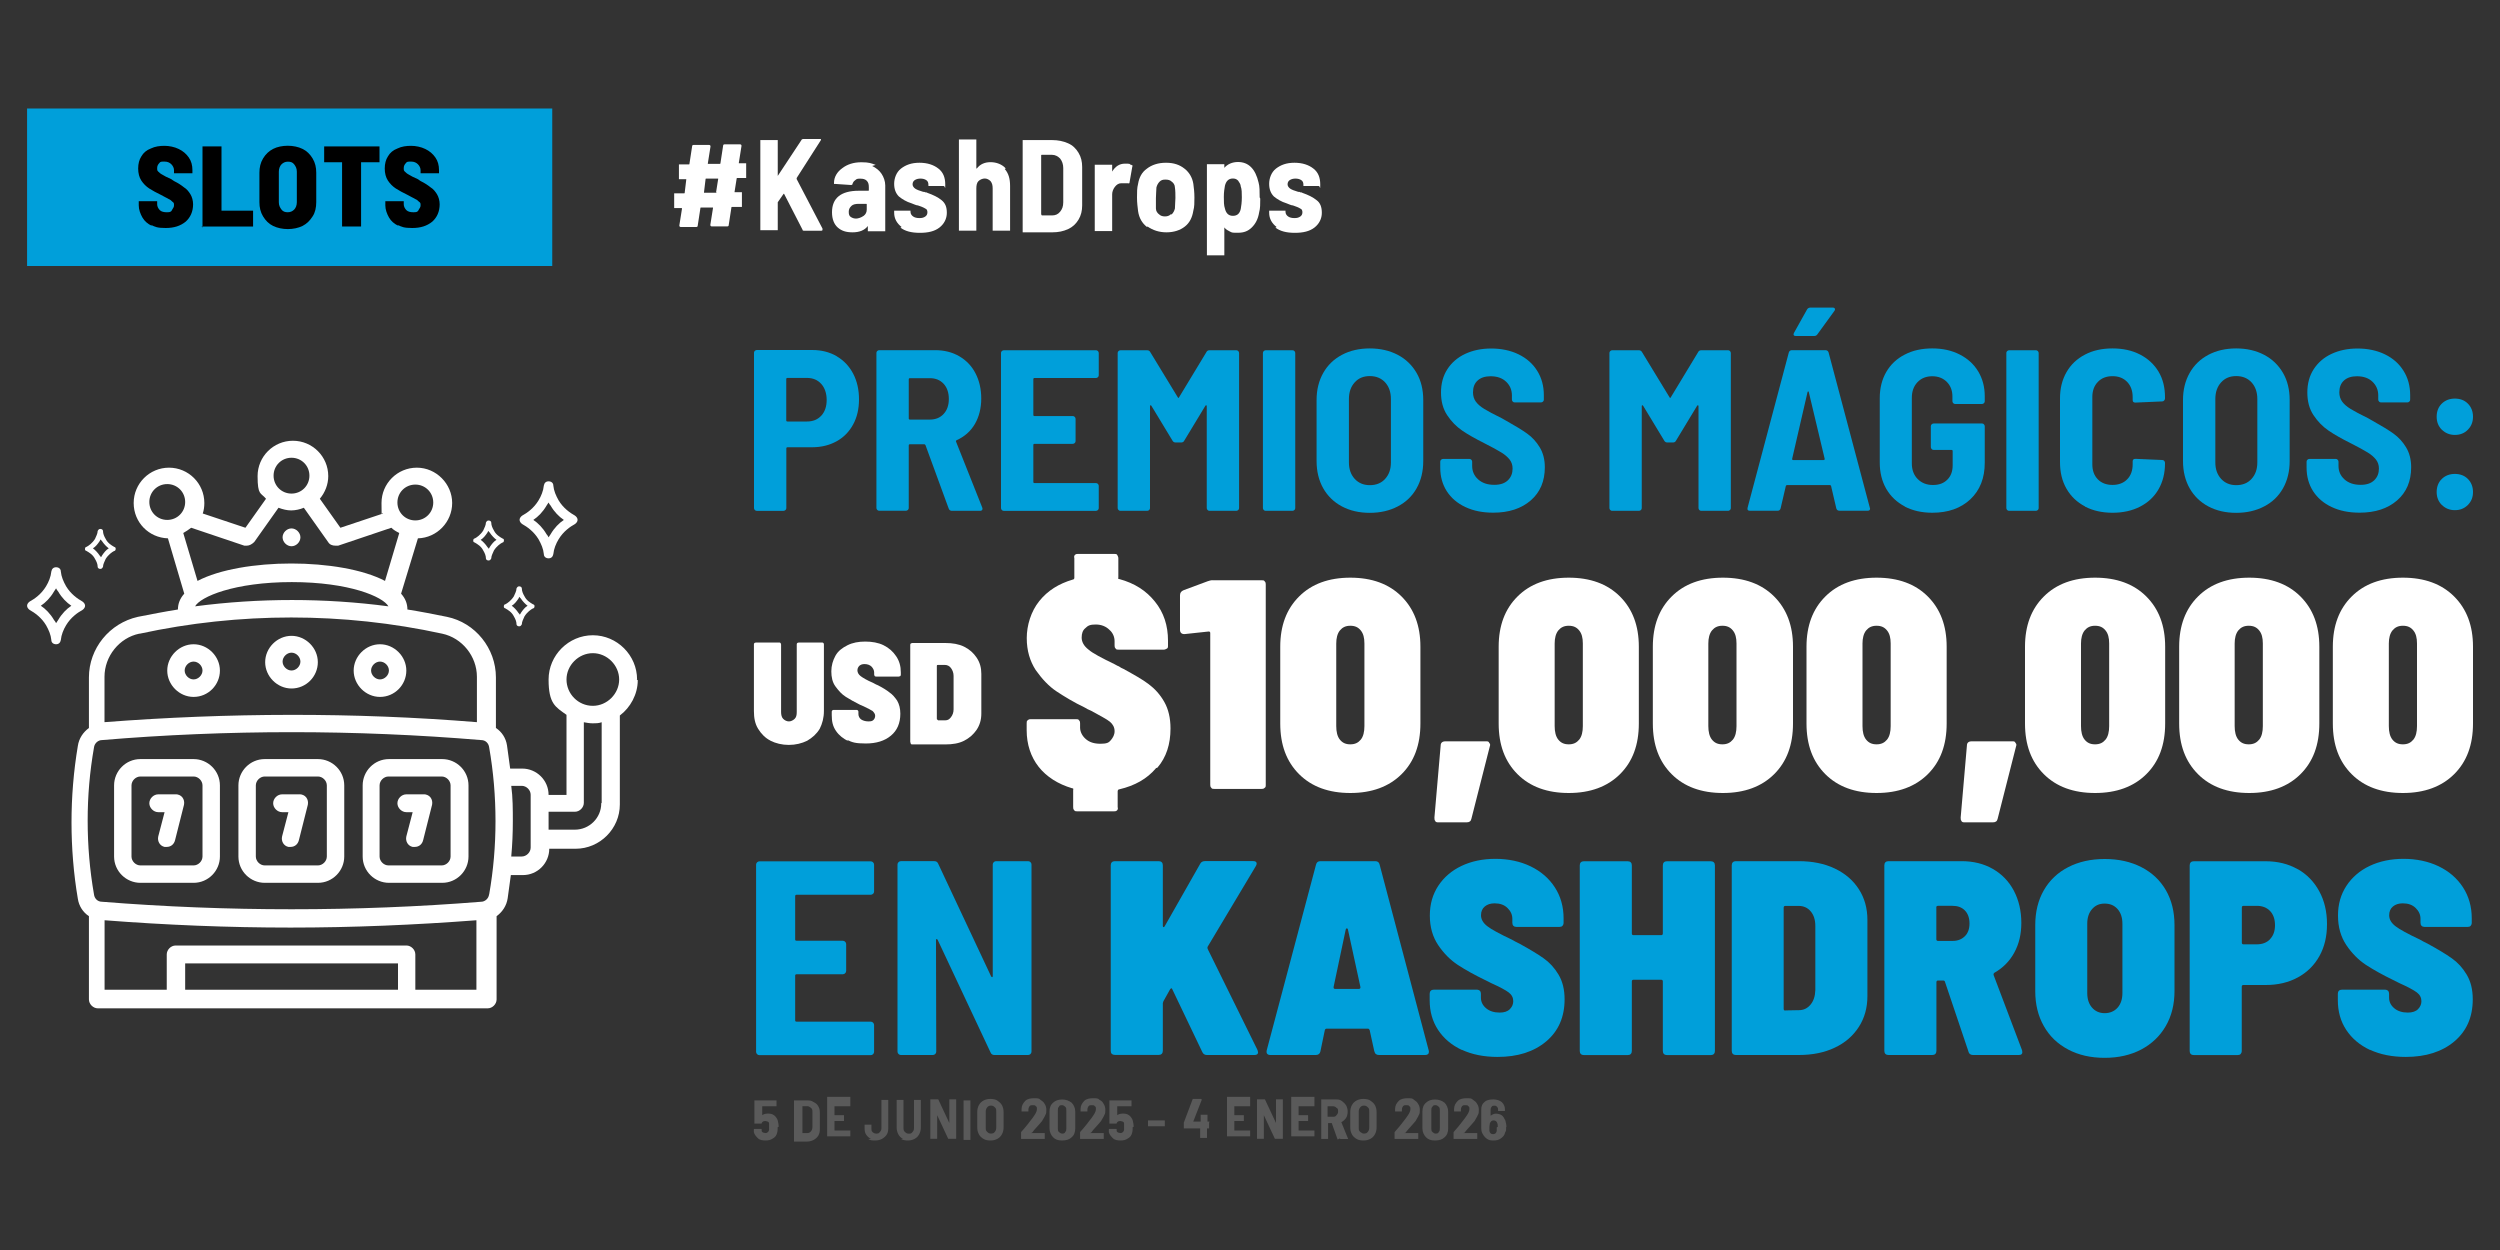
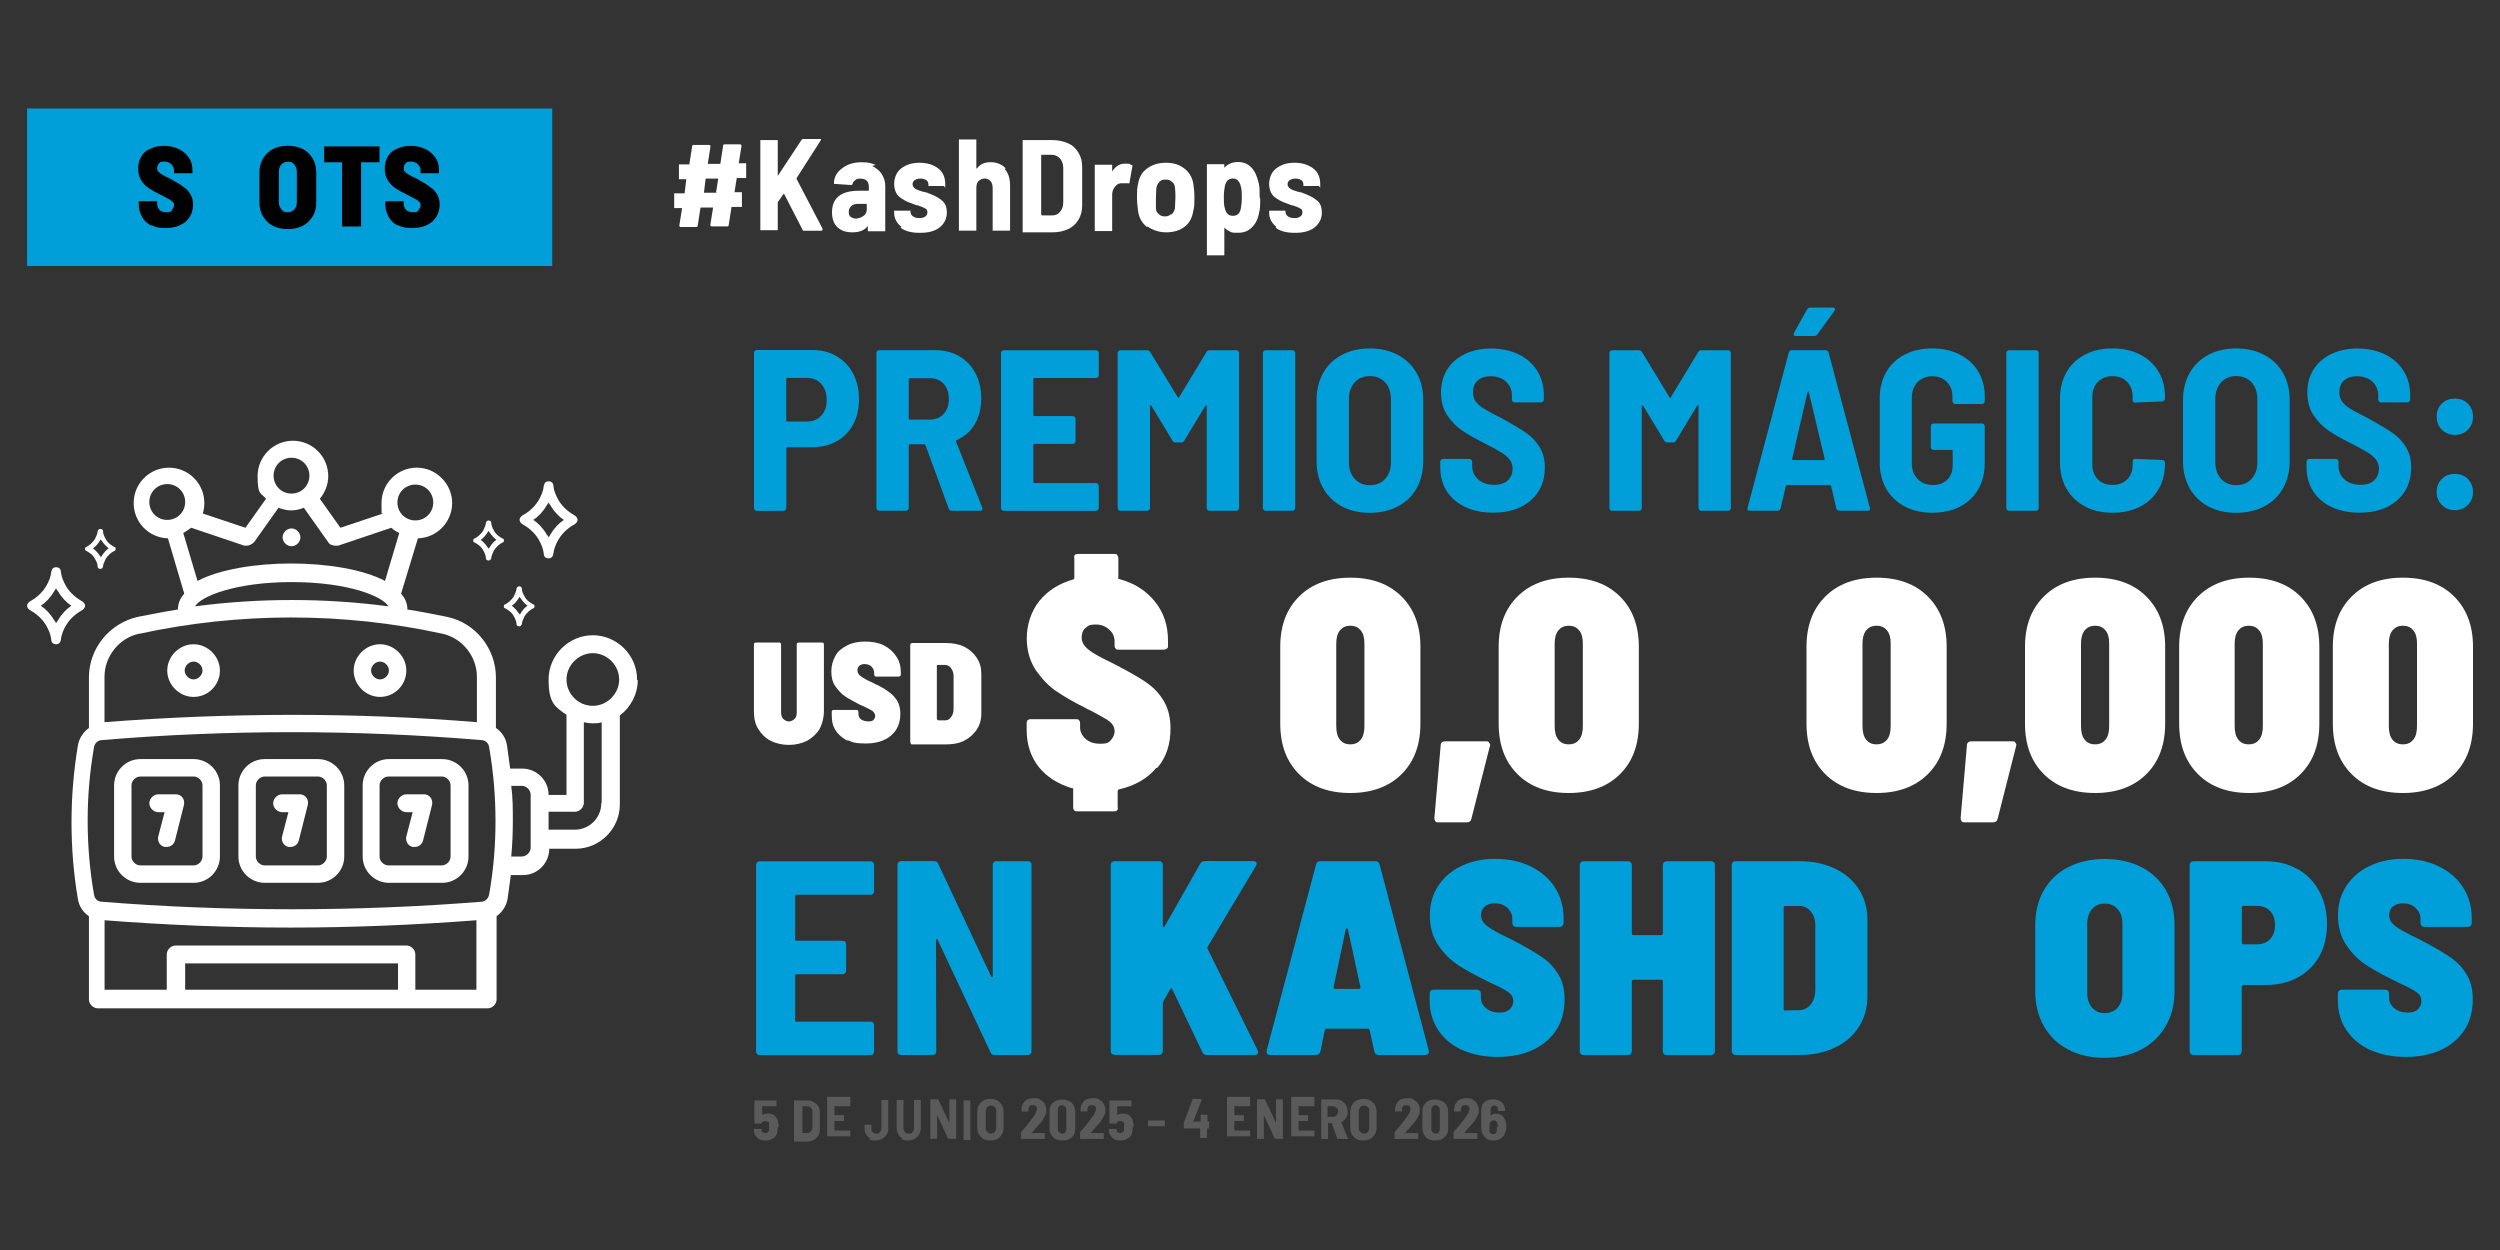
<svg xmlns="http://www.w3.org/2000/svg" id="Layer_1" data-name="Layer 1" viewBox="0 0 300 150">
  <rect x="0" y="0" width="300" height="150" fill="#333333" stroke="none" />
  <defs>
    <style>      .cls-1 {        fill: #009fda;      }      .cls-2 {        fill: #5a5a5a;      }      .cls-3 {        fill: #fff;      }    </style>
  </defs>
  <g>
    <g>
      <path class="cls-3" d="M92.48,88.89c-.63-.31-1.13-.82-1.51-1.44s-.5-1.32-.5-2.13v-7.97c0-.06,0-.13.06-.19,0,0,.13-.06.19-.06h2.76c.06,0,.13,0,.19.06,0,0,.06.13.06.19v8.09c0,.31.06.63.25.82s.44.31.69.31.5-.13.69-.31c.19-.19.25-.44.25-.82v-8.09c0-.06,0-.13.06-.19,0,0,.13-.06.19-.06h2.76c.06,0,.13,0,.19.06s.06.13.06.19v7.97c0,.82-.19,1.51-.5,2.13-.38.63-.88,1.07-1.51,1.44-.63.31-1.38.5-2.2.5s-1.57-.19-2.2-.5Z" />
      <path class="cls-3" d="M101.82,88.95c-.63-.31-1.13-.69-1.51-1.25s-.5-1.13-.5-1.88v-.38c0-.06,0-.13.06-.19s.13-.06.19-.06h2.7c.06,0,.13,0,.19.06s.06.13.06.19v.25c0,.25.13.5.31.63s.5.25.88.25.5-.06.63-.19.19-.31.19-.5-.13-.38-.31-.56c-.19-.13-.56-.31-1.07-.56l-.44-.19c-.63-.31-1.19-.63-1.69-.94-.5-.31-.88-.75-1.25-1.25s-.5-1.13-.5-1.82.19-1.32.5-1.88.82-.94,1.44-1.25,1.32-.44,2.13-.44,1.57.13,2.2.44,1.13.75,1.51,1.32c.38.56.56,1.19.56,1.94v.25c0,.06,0,.13-.06.19,0,0-.13.06-.19.06h-2.7c-.06,0-.13,0-.19-.06,0,0-.06-.13-.06-.19v-.25c0-.25-.13-.5-.31-.69s-.5-.31-.82-.31-.44.06-.63.19c-.13.13-.25.31-.25.56s.13.5.38.69.75.5,1.51.82c.13.06.31.19.5.25.63.31,1.13.63,1.44.88.38.25.69.63.94,1,.25.44.38.94.38,1.57,0,1.13-.38,2.01-1.13,2.63-.75.63-1.76.94-3.01.94s-1.63-.13-2.26-.44l.19.19Z" />
      <path class="cls-3" d="M109.29,89.2s-.06-.13-.06-.19v-11.6c0-.06,0-.13.06-.19,0,0,.13-.06.19-.06h3.95c.88,0,1.63.13,2.26.44s1.13.75,1.51,1.32.56,1.19.56,1.94v4.77c0,.75-.19,1.38-.56,1.94-.38.56-.88,1-1.51,1.32s-1.38.44-2.26.44h-3.95c-.06,0-.13,0-.19-.06v-.06ZM112.55,86.44h.88c.31,0,.5-.13.69-.38.19-.25.31-.56.31-.94v-4.01c0-.38-.13-.69-.31-.94s-.44-.38-.75-.38h-.82c-.06,0-.13,0-.13.13v6.33c0,.06,0,.13.13.13v.06Z" />
    </g>
    <g>
      <path class="cls-3" d="M138.7,92.21c-1.07,1.25-2.51,2.07-4.39,2.51-.13,0-.19.13-.19.25v1.88c.06.19,0,.31-.06.38-.13.13-.25.13-.38.13h-4.39c-.19,0-.31,0-.38-.13-.13-.13-.13-.25-.13-.38v-2.07c.06-.13,0-.19-.13-.19-1.69-.5-3.07-1.38-4.01-2.57-.94-1.19-1.44-2.7-1.44-4.39v-.82c0-.19,0-.31.13-.38.13-.13.25-.13.38-.13h5.39c.19,0,.31,0,.38.13.13.13.13.25.13.38v.5c0,.5.25,1,.69,1.38.44.38,1,.56,1.76.56s1-.13,1.25-.44.44-.63.44-1.07-.19-.82-.56-1.13-1.13-.69-2.26-1.32c-.31-.13-.56-.25-.75-.38-1.32-.63-2.45-1.32-3.39-1.94s-1.76-1.51-2.51-2.57c-.69-1.07-1.07-2.32-1.07-3.83s.5-3.2,1.51-4.45,2.32-2.07,4.01-2.57c.13,0,.19-.13.19-.19v-2.38c-.06-.19,0-.31.06-.38.13-.13.25-.13.38-.13h4.33c.19,0,.31,0,.38.13s.13.25.13.38v2.32c-.06.13,0,.19.13.19,1.82.5,3.2,1.38,4.26,2.7,1.07,1.32,1.57,2.88,1.57,4.7v.56c0,.19,0,.31-.13.38s-.25.13-.38.13h-5.39c-.19,0-.31,0-.38-.13-.13-.13-.13-.25-.13-.38v-.5c0-.5-.19-1-.63-1.38-.38-.38-.94-.63-1.63-.63s-.94.13-1.25.44c-.31.25-.44.63-.44,1.13s.25,1,.82,1.44c.5.44,1.57,1,3.14,1.76.13.06.31.19.5.25.19.13.38.25.56.31,1.25.69,2.26,1.25,3.01,1.82.75.56,1.38,1.25,1.88,2.13s.75,1.94.75,3.2c0,1.88-.5,3.45-1.57,4.7l-.19.06Z" />
-       <path class="cls-3" d="M145.48,69.63h5.9c.19,0,.31,0,.38.13.13.13.13.25.13.38v24.02c0,.19,0,.31-.13.38-.13.13-.25.13-.38.13h-5.64c-.19,0-.31,0-.38-.13-.13-.13-.13-.25-.13-.38v-18.19c0-.13-.06-.19-.19-.19l-2.88.31h-.06c-.31,0-.5-.19-.5-.5v-4.14c0-.31.13-.5.44-.63l2.88-1.07c.19-.06.38-.13.63-.13h-.06Z" />
      <path class="cls-3" d="M155.89,92.9c-1.51-1.51-2.26-3.51-2.26-6.08v-9.22c0-2.51.75-4.52,2.26-6.02,1.51-1.51,3.57-2.26,6.15-2.26s4.64.75,6.15,2.26c1.51,1.51,2.26,3.51,2.26,6.02v9.22c0,2.57-.75,4.58-2.26,6.08s-3.57,2.26-6.15,2.26-4.64-.75-6.15-2.26ZM163.29,88.76c.31-.38.44-.94.44-1.63v-9.91c0-.69-.13-1.19-.44-1.57s-.69-.56-1.25-.56-.94.19-1.25.56c-.31.38-.44.94-.44,1.57v9.91c0,.69.13,1.25.44,1.63s.69.56,1.25.56.94-.19,1.25-.56Z" />
      <path class="cls-3" d="M172.26,98.55c-.13-.13-.13-.25-.13-.44l.75-8.65c0-.31.19-.5.56-.5h4.89c.19,0,.31,0,.38.19.13.13.13.25.06.44l-2.2,8.65c-.06.31-.25.44-.56.44h-3.39c-.19,0-.31,0-.44-.19l.06.06Z" />
      <path class="cls-3" d="M182.1,92.9c-1.51-1.51-2.26-3.51-2.26-6.08v-9.22c0-2.51.75-4.52,2.26-6.02,1.51-1.51,3.57-2.26,6.15-2.26s4.64.75,6.15,2.26c1.51,1.51,2.26,3.51,2.26,6.02v9.22c0,2.57-.75,4.58-2.26,6.08s-3.57,2.26-6.15,2.26-4.64-.75-6.15-2.26ZM189.5,88.76c.31-.38.44-.94.44-1.63v-9.91c0-.69-.13-1.19-.44-1.57s-.69-.56-1.25-.56-.94.19-1.25.56c-.31.38-.44.94-.44,1.57v9.91c0,.69.13,1.25.44,1.63s.69.56,1.25.56.94-.19,1.25-.56Z" />
-       <path class="cls-3" d="M200.6,92.9c-1.51-1.51-2.26-3.51-2.26-6.08v-9.22c0-2.51.75-4.52,2.26-6.02,1.51-1.51,3.57-2.26,6.15-2.26s4.64.75,6.15,2.26c1.51,1.51,2.26,3.51,2.26,6.02v9.22c0,2.57-.75,4.58-2.26,6.08s-3.57,2.26-6.15,2.26-4.64-.75-6.15-2.26ZM207.94,88.76c.31-.38.44-.94.44-1.63v-9.91c0-.69-.13-1.19-.44-1.57s-.69-.56-1.25-.56-.94.19-1.25.56c-.31.38-.44.94-.44,1.57v9.91c0,.69.13,1.25.44,1.63s.69.56,1.25.56.94-.19,1.25-.56Z" />
      <path class="cls-3" d="M219.04,92.9c-1.51-1.51-2.26-3.51-2.26-6.08v-9.22c0-2.51.75-4.52,2.26-6.02,1.51-1.51,3.57-2.26,6.15-2.26s4.64.75,6.15,2.26c1.51,1.51,2.26,3.51,2.26,6.02v9.22c0,2.57-.75,4.58-2.26,6.08s-3.57,2.26-6.15,2.26-4.64-.75-6.15-2.26ZM226.44,88.76c.31-.38.44-.94.44-1.63v-9.91c0-.69-.13-1.19-.44-1.57s-.69-.56-1.25-.56-.94.19-1.25.56c-.31.38-.44.94-.44,1.57v9.91c0,.69.13,1.25.44,1.63s.69.56,1.25.56.94-.19,1.25-.56Z" />
      <path class="cls-3" d="M235.41,98.55c-.13-.13-.13-.25-.13-.44l.75-8.65c0-.31.19-.5.56-.5h4.89c.19,0,.31,0,.38.19.13.13.13.25.06.44l-2.2,8.65c-.06.31-.25.44-.56.44h-3.39c-.19,0-.31,0-.44-.19l.06.06Z" />
      <path class="cls-3" d="M245.26,92.9c-1.51-1.51-2.26-3.51-2.26-6.08v-9.22c0-2.51.75-4.52,2.26-6.02,1.51-1.51,3.57-2.26,6.15-2.26s4.64.75,6.15,2.26c1.51,1.51,2.26,3.51,2.26,6.02v9.22c0,2.57-.75,4.58-2.26,6.08s-3.57,2.26-6.15,2.26-4.64-.75-6.15-2.26ZM252.66,88.76c.31-.38.44-.94.44-1.63v-9.91c0-.69-.13-1.19-.44-1.57s-.69-.56-1.25-.56-.94.19-1.25.56c-.31.38-.44.94-.44,1.57v9.91c0,.69.13,1.25.44,1.63s.69.56,1.25.56.94-.19,1.25-.56Z" />
      <path class="cls-3" d="M263.76,92.9c-1.51-1.51-2.26-3.51-2.26-6.08v-9.22c0-2.51.75-4.52,2.26-6.02,1.51-1.51,3.57-2.26,6.15-2.26s4.64.75,6.15,2.26c1.51,1.51,2.26,3.51,2.26,6.02v9.22c0,2.57-.75,4.58-2.26,6.08s-3.57,2.26-6.15,2.26-4.64-.75-6.15-2.26ZM271.1,88.76c.31-.38.44-.94.44-1.63v-9.91c0-.69-.13-1.19-.44-1.57s-.69-.56-1.25-.56-.94.19-1.25.56c-.31.38-.44.94-.44,1.57v9.91c0,.69.13,1.25.44,1.63s.69.56,1.25.56.94-.19,1.25-.56Z" />
      <path class="cls-3" d="M282.2,92.9c-1.51-1.51-2.26-3.51-2.26-6.08v-9.22c0-2.51.75-4.52,2.26-6.02,1.51-1.51,3.57-2.26,6.15-2.26s4.64.75,6.15,2.26c1.51,1.51,2.26,3.51,2.26,6.02v9.22c0,2.57-.75,4.58-2.26,6.08s-3.57,2.26-6.15,2.26-4.64-.75-6.15-2.26ZM289.6,88.76c.31-.38.44-.94.44-1.63v-9.91c0-.69-.13-1.19-.44-1.57s-.69-.56-1.25-.56-.94.19-1.25.56c-.31.38-.44.94-.44,1.57v9.91c0,.69.13,1.25.44,1.63s.69.56,1.25.56.94-.19,1.25-.56Z" />
    </g>
    <g>
      <path class="cls-2" d="M93.32,135.28c0,.19,0,.44-.06.63-.06.32-.25.57-.51.7-.25.19-.57.25-.89.25s-.7-.06-.89-.25-.44-.44-.51-.76v-.32h0s0-.06.06-.06h.82s.06,0,.06.06v.13c0,.13.06.19.19.25.06,0,.19.06.25.06s.19,0,.32-.13c.06-.06.13-.19.13-.25v-.76c0-.13-.06-.19-.19-.25-.06,0-.19-.06-.25-.06-.19,0-.38.06-.44.25,0,0,0,.06-.06.06h-.82v-2.78h2.65v.7h-1.71v1.07h0c.19-.13.38-.19.7-.19s.51.06.7.19c.19.13.32.32.44.57.06.25.13.51.13.82l-.13.06Z" />
      <path class="cls-2" d="M95.28,136.79h0v-4.74h1.52c.32,0,.57,0,.82.19.25.13.44.25.57.51.13.19.19.44.19.76v2.02c0,.32-.06.51-.19.76-.13.19-.32.38-.57.51s-.51.19-.82.19h-1.52v-.19ZM96.29,135.97h.57c.19,0,.32-.06.44-.19s.19-.32.19-.51v-1.83c0-.19,0-.38-.19-.51s-.25-.19-.44-.19h-.57v3.16h0v.06Z" />
      <path class="cls-2" d="M102.04,132.75h-1.9v1.07h1.14v.7h-1.14v1.14h1.9v.7h-2.78v-4.74h2.78v.7h0v.44Z" />
      <path class="cls-2" d="M104.51,136.67c-.25-.13-.44-.32-.57-.51-.13-.19-.19-.44-.19-.76v-.44h.82v.44c0,.19,0,.32.13.44s.25.19.44.19.32,0,.44-.19c.13-.13.19-.25.19-.44v-3.41h.82v3.41c0,.32-.06.57-.19.76-.13.19-.32.38-.57.51s-.51.19-.82.19-.57,0-.82-.19h.32Z" />
      <path class="cls-2" d="M108.36,136.67c-.25-.13-.44-.32-.57-.57s-.19-.51-.19-.82v-3.29h.82v3.35c0,.19,0,.38.19.51.13.13.25.19.44.19s.32,0,.44-.19c.13-.13.19-.25.19-.51v-3.35h.82v3.29c0,.32-.06.57-.19.82s-.32.44-.57.57-.51.19-.82.19-.57-.06-.82-.19h.25Z" />
      <path class="cls-2" d="M113.92,131.92h.82v4.74h-.95l-1.33-2.84h0v2.84h-.82v-4.74h.95l1.33,2.84h0v-2.84h0Z" />
      <path class="cls-2" d="M115.63,136.79h0v-4.74h.82v4.74h-.82Z" />
      <path class="cls-2" d="M118.03,136.67c-.25-.13-.44-.32-.57-.57s-.19-.51-.19-.82v-1.83c0-.32.06-.57.19-.82s.32-.44.57-.57.51-.19.82-.19.63.06.82.19.44.32.57.57.19.51.19.82v1.83c0,.32-.06.57-.19.82s-.32.44-.57.57-.51.19-.82.19-.63-.06-.82-.19ZM119.36,135.84c.13-.13.19-.32.19-.51v-1.96c0-.19,0-.38-.19-.51-.13-.13-.25-.19-.44-.19s-.32.06-.44.19-.19.32-.19.51v1.96c0,.19,0,.38.19.51.13.13.25.19.44.19s.38-.06.44-.19Z" />
      <path class="cls-2" d="M123.66,135.97h1.71v.7h-2.84v-.82c.57-.63,1.01-1.2,1.39-1.71.32-.44.51-.76.51-1.01s0-.32-.13-.38c-.06-.13-.19-.13-.38-.13s-.25,0-.38.13c-.06.13-.13.19-.13.38v.25h-.82v-.32c0-.38.19-.7.44-.95.25-.25.63-.32,1.07-.32s.57,0,.76.19c.19.13.38.25.51.51.13.19.19.44.19.7s0,.44-.13.63c-.06.19-.25.44-.38.7-.13.13-.25.32-.44.51-.19.19-.32.38-.51.57l-.25.32h0l-.19.06Z" />
      <path class="cls-2" d="M126.38,136.48c-.25-.25-.44-.63-.44-1.07v-2.02c0-.44.13-.82.44-1.07.25-.25.63-.38,1.07-.38s.82.13,1.14.38c.25.25.44.63.44,1.07v2.02c0,.44-.13.82-.44,1.07-.25.25-.63.38-1.14.38s-.82-.13-1.07-.38ZM127.83,135.84c.13-.13.13-.25.13-.44v-2.15c0-.19,0-.32-.13-.44s-.25-.19-.38-.19-.32,0-.38.19c-.13.13-.13.25-.13.44v2.15c0,.19,0,.32.13.44s.25.19.38.19.32,0,.38-.19Z" />
      <path class="cls-2" d="M130.74,135.97h1.71v.7h-2.84v-.82c.57-.63,1.01-1.2,1.39-1.71.32-.44.51-.76.51-1.01s0-.32-.13-.38c-.06-.13-.19-.13-.38-.13s-.25,0-.38.13c-.06.13-.13.19-.13.38v.25h-.82v-.32c0-.38.19-.7.44-.95.25-.25.63-.32,1.07-.32s.57,0,.76.19c.25.13.38.25.51.51.13.19.19.44.19.7s0,.44-.13.63c-.06.19-.25.44-.38.7-.13.13-.25.32-.44.51-.19.19-.32.38-.51.57l-.25.32h0l-.19.06Z" />
      <path class="cls-2" d="M135.92,135.28c0,.19,0,.44-.06.63-.06.32-.25.57-.51.7-.25.19-.57.25-.89.25s-.7-.06-.89-.25-.44-.44-.51-.76v-.32h0s0-.06.06-.06h.82s.06,0,.06.06v.13c0,.13.06.19.19.25.06,0,.19.06.25.06s.19,0,.32-.13c.06-.06.13-.19.13-.25v-.76c0-.13-.06-.19-.19-.25-.06,0-.19-.06-.25-.06-.19,0-.38.06-.44.25,0,0,0,.06-.06.06h-.82v-2.78h2.65v.7h-1.71v1.07h0c.19-.13.38-.19.7-.19s.51.06.7.19c.19.13.32.32.44.57.06.25.13.51.13.82l-.13.06Z" />
      <path class="cls-2" d="M137.76,135.15h0v-.7h2.02v.7h-2.02Z" />
      <path class="cls-2" d="M145.09,134.71h0v.7h-.25v1.14h-.82v-1.14h-1.96v-.7l1.07-2.84h1.01q.06,0,.06.13l-1.01,2.59h.89v-.82h.82v.82h.25l-.06.13Z" />
      <path class="cls-2" d="M150.02,132.75h-1.9v1.07h1.14v.7h-1.14v1.14h1.9v.7h-2.78v-4.74h2.78v.7h0v.44Z" />
      <path class="cls-2" d="M153.12,131.92h.82v4.74h-.95l-1.33-2.84h0v2.84h-.82v-4.74h.95l1.33,2.84h0v-2.84h0Z" />
      <path class="cls-2" d="M157.73,132.75h-1.9v1.07h1.14v.7h-1.14v1.14h1.9v.7h-2.78v-4.74h2.78v.7h0v.44Z" />
      <path class="cls-2" d="M160.51,136.73l-.7-1.96h-.44v1.9h-.82v-4.74h1.71c.25,0,.51,0,.76.19s.38.32.51.51c.13.25.19.51.19.76s-.06.57-.19.76c-.13.19-.32.38-.57.51h0l.82,2.02h-.89s-.06,0-.13-.06l-.25.13ZM159.31,132.81v1.2h.63c.19,0,.32,0,.44-.19.13-.13.19-.25.19-.44s0-.38-.19-.44c-.13-.13-.25-.19-.44-.19h-.63v.06Z" />
      <path class="cls-2" d="M162.79,136.67c-.25-.13-.44-.32-.57-.57s-.19-.51-.19-.82v-1.83c0-.32.06-.57.19-.82s.32-.44.57-.57.51-.19.82-.19.63.06.82.19.44.32.57.57.19.51.19.82v1.83c0,.32-.06.57-.19.82s-.32.44-.57.57-.51.19-.82.19-.63-.06-.82-.19ZM164.12,135.84c.13-.13.19-.32.19-.51v-1.96c0-.19,0-.38-.19-.51-.13-.13-.25-.19-.44-.19s-.32.06-.44.19-.19.32-.19.51v1.96c0,.19,0,.38.19.51s.25.19.44.19.38-.06.44-.19Z" />
      <path class="cls-2" d="M168.48,135.97h1.71v.7h-2.84v-.82c.57-.63,1.01-1.2,1.39-1.71.32-.44.51-.76.51-1.01s0-.32-.13-.38c-.06-.13-.19-.13-.38-.13s-.25,0-.38.13c-.06.13-.13.19-.13.38v.25h-.82v-.32c0-.38.19-.7.44-.95.25-.25.63-.32,1.07-.32s.57,0,.76.19c.19.13.38.25.51.51.13.19.19.44.19.7s0,.44-.13.63c-.06.19-.25.44-.38.7-.13.13-.25.32-.44.51-.19.19-.32.38-.51.57l-.25.32h0l-.19.06Z" />
      <path class="cls-2" d="M171.13,136.48c-.25-.25-.44-.63-.44-1.07v-2.02c0-.44.13-.82.44-1.07.25-.25.63-.38,1.07-.38s.82.13,1.14.38c.25.25.44.63.44,1.07v2.02c0,.44-.13.82-.44,1.07-.25.25-.63.38-1.14.38s-.82-.13-1.07-.38ZM172.65,135.84c.13-.13.13-.25.13-.44v-2.15c0-.19,0-.32-.13-.44s-.25-.19-.38-.19-.32,0-.38.19c-.13.13-.13.25-.13.44v2.15c0,.19,0,.32.13.44s.25.19.38.19.32,0,.38-.19Z" />
      <path class="cls-2" d="M175.56,135.97h1.71v.7h-2.84v-.82c.57-.63,1.01-1.2,1.39-1.71.32-.44.51-.76.51-1.01s0-.32-.13-.38c-.06-.13-.19-.13-.38-.13s-.25,0-.38.13c-.06.13-.13.19-.13.38v.25h-.82v-.32c0-.38.19-.7.44-.95.25-.25.63-.32,1.07-.32s.57,0,.76.19c.19.13.38.25.51.51.13.19.19.44.19.7s0,.44-.13.63c-.06.19-.25.44-.38.7-.13.13-.25.32-.44.51-.19.19-.32.38-.51.57l-.25.32h0l-.19.06Z" />
      <path class="cls-2" d="M180.74,135.28c0,.25,0,.44-.13.63-.06.32-.25.51-.51.7s-.51.25-.89.25-.57-.06-.76-.19c-.19-.13-.38-.32-.51-.57h0c-.13-.19-.19-.44-.19-.76v-2.21c0-.38.13-.7.38-.88.25-.25.63-.32,1.07-.32s.76.13,1.01.32c.25.25.38.51.38.88v.19h-.82v-.13c0-.13,0-.25-.13-.38s-.19-.13-.32-.13-.25,0-.32.13c-.06.06-.13.19-.13.38v.7h0c.19-.13.38-.25.63-.25s.51.06.7.19c.19.13.32.38.44.63.06.25.13.51.13.76l-.06.06ZM179.73,135.21c0-.19,0-.32-.06-.44-.06-.19-.19-.32-.44-.32s-.32.13-.44.32c0,.13-.06.25-.06.51v.44c.06.25.19.38.44.38s.38-.13.44-.38v-.44l.13-.06Z" />
    </g>
    <g>
      <path class="cls-1" d="M100.4,42.75c.85.5,1.51,1.19,1.98,2.09s.7,1.93.7,3.08-.23,2.14-.7,3.01c-.47.87-1.13,1.55-1.98,2.02s-1.83.72-2.93.72h-2.97c-.09,0-.14.05-.14.14v7.16c0,.09-.03.17-.1.23s-.14.1-.23.1h-3.22c-.09,0-.17-.03-.23-.1-.06-.06-.1-.14-.1-.23v-18.64c0-.09.03-.17.1-.23s.14-.1.23-.1h6.66c1.1,0,2.08.25,2.93.74ZM98.55,49.89c.43-.47.65-1.1.65-1.89s-.22-1.45-.65-1.93c-.43-.48-1-.72-1.72-.72h-2.34c-.09,0-.14.05-.14.14v4.95c0,.09.05.14.14.14h2.34c.72,0,1.29-.23,1.72-.7Z" />
      <path class="cls-1" d="M113.84,61.02l-2.78-7.6c-.04-.07-.08-.11-.14-.11h-1.73c-.09,0-.14.05-.14.14v7.51c0,.09-.03.17-.1.23s-.14.1-.23.1h-3.22c-.09,0-.17-.03-.23-.1-.06-.06-.1-.14-.1-.23v-18.61c0-.09.03-.17.1-.23s.14-.1.23-.1h6.72c1.08,0,2.05.24,2.89.73.84.49,1.5,1.17,1.95,2.05.46.88.69,1.89.69,3.03s-.26,2.19-.77,3.06-1.24,1.5-2.17,1.93c-.09.04-.12.1-.08.19l3.14,7.9s.03.08.03.14c0,.16-.1.25-.3.25h-3.36c-.2,0-.33-.09-.39-.27ZM109.05,45.5v4.71c0,.09.05.14.14.14h2.39c.68,0,1.23-.22,1.65-.67.42-.45.63-1.05.63-1.8s-.21-1.38-.63-1.83c-.42-.45-.97-.67-1.65-.67h-2.39c-.09,0-.14.05-.14.14Z" />
      <path class="cls-1" d="M131.75,45.26c-.06.06-.14.1-.23.1h-7.38c-.09,0-.14.05-.14.14v4.29c0,.09.05.14.14.14h4.6c.09,0,.17.03.23.1s.1.14.1.23v2.67c0,.09-.03.17-.1.23-.06.06-.14.1-.23.1h-4.6c-.09,0-.14.05-.14.14v4.43c0,.09.05.14.14.14h7.38c.09,0,.17.03.23.1.06.06.1.14.1.23v2.67c0,.09-.03.17-.1.23-.06.06-.14.1-.23.1h-11.07c-.09,0-.17-.03-.23-.1-.06-.06-.1-.14-.1-.23v-18.61c0-.09.03-.17.1-.23s.14-.1.23-.1h11.07c.09,0,.17.03.23.1.06.06.1.14.1.23v2.67c0,.09-.03.17-.1.23Z" />
      <path class="cls-1" d="M145.17,42.03h3.19c.09,0,.17.03.23.1.06.06.1.14.1.23v18.61c0,.09-.03.17-.1.23s-.14.1-.23.1h-3.22c-.09,0-.17-.03-.23-.1-.06-.06-.1-.14-.1-.23v-12.22c0-.07-.02-.11-.06-.12-.04,0-.07.01-.11.07l-2.53,4.18c-.07.15-.2.22-.39.22h-.63c-.18,0-.31-.07-.39-.22l-2.53-4.18c-.04-.06-.07-.08-.11-.07-.04,0-.06.05-.06.12v12.22c0,.09-.03.17-.1.23s-.14.1-.23.1h-3.22c-.09,0-.17-.03-.23-.1-.06-.06-.1-.14-.1-.23v-18.61c0-.09.03-.17.1-.23s.14-.1.23-.1h3.19c.18,0,.31.07.39.22l3.3,5.42c.06.11.11.11.16,0l3.28-5.42c.07-.15.2-.22.39-.22Z" />
      <path class="cls-1" d="M151.65,61.2c-.06-.06-.1-.14-.1-.23v-18.61c0-.09.03-.17.1-.23s.14-.1.23-.1h3.22c.09,0,.17.03.23.1.06.06.1.14.1.23v18.61c0,.09-.03.17-.1.23s-.14.1-.23.1h-3.22c-.09,0-.17-.03-.23-.1Z" />
      <path class="cls-1" d="M161.03,60.77c-.96-.51-1.71-1.24-2.24-2.17-.53-.94-.8-2.03-.8-3.28v-7.32c0-1.23.27-2.31.8-3.25.53-.94,1.28-1.66,2.24-2.17.96-.51,2.08-.77,3.34-.77s2.39.26,3.36.77c.97.51,1.72,1.24,2.26,2.17s.8,2.02.8,3.25v7.32c0,1.25-.27,2.34-.8,3.28s-1.28,1.66-2.26,2.17c-.97.51-2.09.77-3.36.77s-2.38-.26-3.34-.77ZM166.22,57.46c.46-.5.69-1.16.69-1.97v-7.6c0-.83-.23-1.49-.69-2-.46-.5-1.07-.76-1.84-.76s-1.36.25-1.82.76c-.46.51-.69,1.17-.69,2v7.6c0,.81.23,1.46.69,1.97.46.5,1.06.76,1.82.76s1.39-.25,1.84-.76Z" />
      <path class="cls-1" d="M175.83,60.84c-.95-.45-1.69-1.08-2.22-1.9-.52-.82-.78-1.76-.78-2.82v-.72c0-.09.03-.17.1-.23s.14-.1.23-.1h3.17c.09,0,.17.03.23.1.06.06.1.14.1.23v.52c0,.64.24,1.18.72,1.61.48.43,1.12.65,1.93.65.72,0,1.26-.18,1.64-.55.38-.37.56-.84.56-1.4,0-.42-.12-.78-.36-1.09-.24-.3-.57-.59-1-.85-.43-.27-1.1-.63-2-1.09-1.1-.55-2-1.06-2.7-1.54-.7-.48-1.29-1.09-1.79-1.84-.5-.75-.74-1.66-.74-2.72s.25-2,.76-2.79,1.22-1.41,2.13-1.84c.92-.43,1.96-.65,3.14-.65s2.32.23,3.28.7,1.7,1.12,2.23,1.97c.53.84.8,1.82.8,2.92v.55c0,.09-.03.17-.1.23-.06.06-.14.1-.23.1h-3.17c-.09,0-.17-.03-.23-.1-.06-.06-.1-.14-.1-.23v-.5c0-.66-.23-1.21-.69-1.65s-1.08-.66-1.87-.66c-.66,0-1.18.17-1.55.51-.38.34-.56.81-.56,1.42,0,.42.11.79.33,1.1.22.31.56.61,1.02.89.46.28,1.16.66,2.09,1.11l.58.33c1.06.59,1.89,1.1,2.49,1.53s1.1.98,1.5,1.64c.4.66.61,1.46.61,2.39,0,1.67-.56,3-1.69,3.98-1.13.98-2.63,1.47-4.5,1.47-1.27,0-2.38-.22-3.33-.67Z" />
      <path class="cls-1" d="M204.18,42.03h3.19c.09,0,.17.03.23.1.06.06.1.14.1.23v18.61c0,.09-.03.17-.1.23s-.14.1-.23.1h-3.22c-.09,0-.17-.03-.23-.1-.06-.06-.1-.14-.1-.23v-12.22c0-.07-.02-.11-.06-.12-.04,0-.07.01-.11.07l-2.53,4.18c-.07.15-.2.22-.39.22h-.63c-.18,0-.31-.07-.39-.22l-2.53-4.18c-.04-.06-.07-.08-.11-.07-.04,0-.06.05-.06.12v12.22c0,.09-.03.17-.1.23s-.14.1-.23.1h-3.22c-.09,0-.17-.03-.23-.1-.06-.06-.1-.14-.1-.23v-18.61c0-.09.03-.17.1-.23s.14-.1.23-.1h3.19c.18,0,.31.07.39.22l3.3,5.42c.06.11.11.11.16,0l3.28-5.42c.07-.15.2-.22.39-.22Z" />
      <path class="cls-1" d="M220.36,61.02l-.63-2.7c-.02-.07-.06-.11-.14-.11h-5.15c-.07,0-.12.04-.14.11l-.63,2.7c-.06.18-.17.27-.36.27h-3.33c-.24,0-.33-.12-.27-.36l4.95-18.64c.06-.18.18-.27.39-.27h3.99c.2,0,.33.09.39.27l4.95,18.64.03.11c0,.16-.1.25-.3.25h-3.36c-.2,0-.33-.09-.39-.27ZM215.08,55.17s.07.04.11.04h3.63s.07-.01.11-.04.05-.07.03-.12l-1.9-7.98c-.02-.07-.05-.11-.08-.11s-.06.04-.08.11l-1.84,7.98c-.02.06,0,.1.03.12ZM215.25,40.21c-.04-.07-.03-.16.03-.27l1.57-2.81c.09-.15.23-.22.41-.22h2.64c.15,0,.24.04.28.12.04.08.02.18-.06.29l-2.04,2.81c-.09.13-.22.19-.39.19h-2.2c-.13,0-.21-.04-.25-.11Z" />
      <path class="cls-1" d="M228.57,60.77c-.95-.5-1.69-1.2-2.22-2.11-.52-.91-.78-1.96-.78-3.15v-7.73c0-1.19.26-2.24.78-3.14.52-.9,1.26-1.6,2.22-2.09.95-.5,2.06-.74,3.3-.74s2.33.24,3.29.73,1.71,1.17,2.23,2.04c.52.87.78,1.86.78,2.96v.61c0,.09-.03.17-.1.23-.06.06-.14.1-.23.1h-3.22c-.09,0-.17-.03-.23-.1-.06-.06-.1-.14-.1-.23v-.58c0-.7-.22-1.28-.66-1.73s-1.03-.69-1.76-.69-1.33.24-1.78.72-.67,1.1-.67,1.87v7.87c0,.77.23,1.4.7,1.87.47.48,1.08.72,1.83.72s1.29-.21,1.72-.63c.43-.42.65-1,.65-1.73v-1.71c0-.09-.05-.14-.14-.14h-2.15c-.09,0-.17-.03-.23-.1s-.1-.14-.1-.23v-2.51c0-.09.03-.17.1-.23.06-.06.14-.1.23-.1h5.81c.09,0,.17.03.23.1.06.06.1.14.1.23v4.38c0,1.84-.57,3.29-1.72,4.38-1.15,1.08-2.67,1.62-4.58,1.62-1.25,0-2.35-.25-3.3-.74Z" />
      <path class="cls-1" d="M240.86,61.2c-.06-.06-.1-.14-.1-.23v-18.61c0-.09.03-.17.1-.23s.14-.1.23-.1h3.22c.09,0,.17.03.23.1.06.06.1.14.1.23v18.61c0,.09-.03.17-.1.23s-.14.1-.23.1h-3.22c-.09,0-.17-.03-.23-.1Z" />
      <path class="cls-1" d="M250.2,60.77c-.95-.5-1.69-1.2-2.22-2.12s-.78-1.98-.78-3.19v-7.65c0-1.19.26-2.24.78-3.15s1.26-1.61,2.22-2.11c.95-.5,2.06-.74,3.3-.74s2.35.24,3.3.73,1.69,1.17,2.22,2.05.78,1.91.78,3.08v.14c0,.09-.03.17-.1.25s-.14.11-.23.11l-3.22.14c-.22,0-.33-.1-.33-.3v-.36c0-.75-.22-1.36-.66-1.82s-1.03-.69-1.76-.69-1.32.23-1.76.69-.66,1.06-.66,1.82v8.07c0,.75.22,1.35.66,1.8s1.03.67,1.76.67,1.32-.22,1.76-.67.66-1.05.66-1.8v-.36c0-.2.11-.3.33-.3l3.22.14c.09,0,.17.03.23.1s.1.14.1.23v.08c0,1.17-.26,2.21-.78,3.11-.52.9-1.26,1.59-2.22,2.08-.95.49-2.06.73-3.3.73s-2.35-.25-3.3-.74Z" />
      <path class="cls-1" d="M265,60.77c-.96-.51-1.71-1.24-2.24-2.17-.53-.94-.8-2.03-.8-3.28v-7.32c0-1.23.27-2.31.8-3.25.53-.94,1.28-1.66,2.24-2.17.96-.51,2.08-.77,3.34-.77s2.39.26,3.36.77c.97.51,1.72,1.24,2.26,2.17s.8,2.02.8,3.25v7.32c0,1.25-.27,2.34-.8,3.28s-1.28,1.66-2.26,2.17c-.97.51-2.09.77-3.36.77s-2.38-.26-3.34-.77ZM270.19,57.46c.46-.5.69-1.16.69-1.97v-7.6c0-.83-.23-1.49-.69-2-.46-.5-1.07-.76-1.84-.76s-1.36.25-1.82.76c-.46.51-.69,1.17-.69,2v7.6c0,.81.23,1.46.69,1.97.46.5,1.06.76,1.82.76s1.39-.25,1.84-.76Z" />
      <path class="cls-1" d="M279.79,60.84c-.95-.45-1.69-1.08-2.22-1.9-.52-.82-.78-1.76-.78-2.82v-.72c0-.09.03-.17.1-.23s.14-.1.23-.1h3.17c.09,0,.17.03.23.1.06.06.1.14.1.23v.52c0,.64.24,1.18.72,1.61.48.43,1.12.65,1.93.65.72,0,1.26-.18,1.64-.55.38-.37.56-.84.56-1.4,0-.42-.12-.78-.36-1.09-.24-.3-.57-.59-1-.85-.43-.27-1.1-.63-2-1.09-1.1-.55-2-1.06-2.7-1.54-.7-.48-1.29-1.09-1.79-1.84-.5-.75-.74-1.66-.74-2.72s.25-2,.76-2.79,1.22-1.41,2.13-1.84c.92-.43,1.96-.65,3.14-.65s2.32.23,3.28.7,1.7,1.12,2.23,1.97c.53.84.8,1.82.8,2.92v.55c0,.09-.03.17-.1.23-.06.06-.14.1-.23.1h-3.17c-.09,0-.17-.03-.23-.1-.06-.06-.1-.14-.1-.23v-.5c0-.66-.23-1.21-.69-1.65s-1.08-.66-1.87-.66c-.66,0-1.18.17-1.55.51-.38.34-.56.81-.56,1.42,0,.42.11.79.33,1.1.22.31.56.61,1.02.89.46.28,1.16.66,2.09,1.11l.58.33c1.06.59,1.89,1.1,2.49,1.53s1.1.98,1.5,1.64c.4.66.61,1.46.61,2.39,0,1.67-.56,3-1.69,3.98-1.13.98-2.63,1.47-4.5,1.47-1.27,0-2.38-.22-3.33-.67Z" />
      <path class="cls-1" d="M293.02,51.57c-.41-.41-.62-.93-.62-1.56s.2-1.17.61-1.57.93-.61,1.57-.61,1.17.2,1.57.61c.4.4.61.93.61,1.57s-.21,1.14-.62,1.56-.93.62-1.55.62-1.14-.21-1.56-.62ZM293.02,60.6c-.41-.41-.62-.93-.62-1.55s.2-1.17.61-1.57.93-.61,1.57-.61,1.17.2,1.57.61c.4.4.61.93.61,1.57s-.21,1.14-.62,1.55c-.41.41-.93.62-1.55.62s-1.14-.21-1.56-.62Z" />
    </g>
    <g>
      <path class="cls-1" d="M104.77,107.25c-.08.08-.17.12-.28.12h-8.9c-.11,0-.17.06-.17.17v5.18c0,.11.05.17.17.17h5.55c.11,0,.2.04.28.12.08.08.12.17.12.28v3.22c0,.11-.04.2-.12.28-.08.08-.17.12-.28.12h-5.55c-.11,0-.17.06-.17.17v5.35c0,.11.05.17.17.17h8.9c.11,0,.2.04.28.12.08.08.12.17.12.28v3.22c0,.11-.04.2-.12.28s-.17.12-.28.12h-13.36c-.11,0-.2-.04-.28-.12-.08-.08-.12-.17-.12-.28v-22.46c0-.11.04-.2.12-.28s.17-.12.28-.12h13.36c.11,0,.2.04.28.12.08.08.12.17.12.28v3.22c0,.11-.04.21-.12.28Z" />
      <path class="cls-1" d="M119.25,103.46c.08-.08.17-.12.28-.12h3.85c.11,0,.2.04.28.12.08.08.12.17.12.28v22.46c0,.11-.04.2-.12.28-.08.08-.17.12-.28.12h-4.05c-.22,0-.38-.1-.46-.3l-6.35-13.52c-.04-.07-.09-.1-.13-.1s-.07.05-.07.13l.03,13.39c0,.11-.04.2-.12.28-.08.08-.17.12-.28.12h-3.85c-.11,0-.2-.04-.28-.12-.08-.08-.12-.17-.12-.28v-22.46c0-.11.04-.2.12-.28s.17-.12.28-.12h4.02c.22,0,.38.1.46.3l6.35,13.52c.04.07.09.1.13.1s.07-.04.07-.13v-13.39c0-.11.04-.2.12-.28Z" />
      <path class="cls-1" d="M133.42,126.47c-.09-.09-.13-.21-.13-.37v-22.26c0-.15.04-.28.13-.37.09-.09.21-.13.37-.13h5.25c.15,0,.28.04.37.13.09.09.13.21.13.37v7.24c0,.11.03.17.08.18.05.01.1-.03.15-.12l4.25-7.48c.11-.22.31-.33.6-.33h5.75c.29,0,.43.1.43.3,0,.09-.03.19-.1.3l-5.78,9.67c-.04.07-.04.16,0,.27l5.98,12.13.07.27c0,.22-.14.33-.43.33h-5.71c-.27,0-.45-.12-.56-.37l-3.59-7.51c-.02-.09-.06-.13-.12-.12-.06.01-.11.05-.15.12l-.8,1.43c-.04.13-.07.21-.07.23v5.71c0,.15-.04.28-.13.37s-.21.13-.37.13h-5.25c-.15,0-.28-.04-.37-.13Z" />
      <path class="cls-1" d="M164.92,126.17l-.56-2.56c-.05-.11-.11-.17-.2-.17h-4.98c-.09,0-.16.06-.2.17l-.53,2.56c-.07.29-.25.43-.56.43h-5.45c-.18,0-.3-.05-.38-.15-.08-.1-.09-.24-.05-.42l5.91-22.26c.07-.29.24-.43.53-.43h6.58c.29,0,.47.14.53.43l5.88,22.26s.03.1.03.17c0,.27-.15.4-.46.4h-5.52c-.31,0-.5-.14-.56-.43ZM160.03,118.5c0,.11.07.17.2.17h2.82c.15,0,.22-.08.2-.23l-1.5-6.91c-.02-.09-.07-.13-.13-.13s-.11.05-.13.13l-1.46,6.91v.07Z" />
      <path class="cls-1" d="M175.43,126c-1.23-.58-2.18-1.38-2.86-2.41-.68-1.03-1.01-2.22-1.01-3.57v-.76c0-.15.04-.28.13-.37s.21-.13.37-.13h5.15c.15,0,.28.05.37.13.09.09.13.21.13.37v.46c0,.49.2.91.61,1.26.41.35.96.53,1.64.53.55,0,.96-.14,1.23-.42.27-.28.4-.59.4-.95,0-.42-.18-.77-.55-1.05s-1.06-.65-2.08-1.11l-.8-.4c-1.24-.6-2.31-1.2-3.22-1.79-.91-.6-1.69-1.39-2.36-2.38-.66-.99-1-2.16-1-3.54s.34-2.54,1.01-3.57c.68-1.03,1.61-1.83,2.79-2.39,1.18-.56,2.54-.85,4.07-.85s2.98.3,4.22.9c1.24.6,2.21,1.44,2.91,2.52s1.05,2.33,1.05,3.72v.53c0,.15-.05.28-.13.37s-.21.13-.37.13h-5.15c-.15,0-.28-.04-.37-.13-.09-.09-.13-.21-.13-.37v-.47c0-.49-.19-.92-.58-1.3-.39-.38-.9-.56-1.55-.56-.49,0-.88.13-1.18.38-.3.25-.45.6-.45,1.05,0,.49.25.92.75,1.31s1.48.92,2.94,1.61c.22.13.55.31,1,.53,1.17.64,2.11,1.21,2.82,1.71.71.5,1.31,1.15,1.79,1.96.49.81.73,1.8.73,2.97,0,2.13-.74,3.81-2.21,5.05-1.47,1.24-3.42,1.86-5.83,1.86-1.64,0-3.07-.29-4.3-.86Z" />
      <path class="cls-1" d="M199.67,103.48c.09-.09.21-.13.37-.13h5.25c.15,0,.28.04.37.13.09.09.13.21.13.37v22.26c0,.15-.04.28-.13.37s-.21.13-.37.13h-5.25c-.15,0-.28-.04-.37-.13-.09-.09-.13-.21-.13-.37v-8.34c0-.13-.07-.2-.2-.2h-3.32c-.13,0-.2.07-.2.2v8.34c0,.15-.04.28-.13.37s-.21.13-.37.13h-5.25c-.15,0-.28-.04-.37-.13-.09-.09-.13-.21-.13-.37v-22.26c0-.15.04-.28.13-.37.09-.09.21-.13.37-.13h5.25c.15,0,.28.04.37.13.09.09.13.21.13.37v8.17c0,.13.07.2.2.2h3.32c.13,0,.2-.07.2-.2v-8.17c0-.15.04-.28.13-.37Z" />
      <path class="cls-1" d="M207.94,126.47c-.09-.09-.13-.21-.13-.37v-22.26c0-.15.04-.28.13-.37.09-.09.21-.13.37-.13h7.54c1.64,0,3.08.29,4.32.88,1.24.59,2.2,1.41,2.89,2.48s1.03,2.29,1.03,3.69v9.14c0,1.4-.34,2.63-1.03,3.7s-1.65,1.91-2.89,2.49c-1.24.59-2.68.88-4.32.88h-7.54c-.15,0-.28-.04-.37-.13ZM214.25,121.25l1.63-.03c.55,0,1.01-.22,1.38-.66s.56-1.03.58-1.76v-7.67c0-.73-.18-1.32-.55-1.76-.37-.44-.85-.66-1.45-.66h-1.6c-.13,0-.2.07-.2.2v12.16c0,.13.07.2.2.2Z" />
-       <path class="cls-1" d="M236.22,126.2l-2.82-8.37c-.02-.11-.1-.17-.23-.17h-.6c-.13,0-.2.07-.2.2v8.24c0,.15-.04.28-.13.37s-.21.13-.37.13h-5.25c-.15,0-.28-.04-.37-.13-.09-.09-.13-.21-.13-.37v-22.26c0-.15.04-.28.13-.37.09-.09.21-.13.37-.13h8.77c1.42,0,2.67.31,3.75.93,1.08.62,1.93,1.49,2.52,2.61s.9,2.41.9,3.87c0,1.35-.28,2.54-.85,3.57-.56,1.03-1.36,1.83-2.38,2.41-.09.07-.12.16-.1.27l3.42,9.04c.02.07.03.14.03.23,0,.22-.14.33-.43.33h-5.48c-.29,0-.48-.13-.56-.4ZM232.36,108.89v3.82c0,.13.07.2.2.2h1.76c.6,0,1.08-.19,1.46-.56s.56-.89.56-1.53-.18-1.18-.55-1.56-.86-.56-1.48-.56h-1.76c-.13,0-.2.07-.2.2Z" />
      <path class="cls-1" d="M248.18,125.94c-1.26-.66-2.24-1.6-2.92-2.81-.69-1.21-1.03-2.61-1.03-4.2v-7.91c0-1.59.34-2.99,1.03-4.19.69-1.2,1.66-2.12,2.92-2.77,1.26-.65,2.72-.98,4.39-.98s3.13.33,4.4.98c1.27.65,2.25,1.58,2.94,2.77.69,1.2,1.03,2.59,1.03,4.19v7.91c0,1.59-.35,3-1.05,4.2-.7,1.21-1.68,2.14-2.94,2.81-1.26.66-2.72,1-4.39,1s-3.12-.33-4.39-1ZM254.11,120.92c.39-.44.58-1.03.58-1.76v-8.31c0-.73-.19-1.32-.58-1.76-.39-.44-.9-.66-1.55-.66s-1.12.22-1.51.66c-.39.44-.58,1.03-.58,1.76v8.31c0,.73.19,1.32.58,1.76.39.44.89.66,1.51.66s1.16-.22,1.55-.66Z" />
      <path class="cls-1" d="M275.72,104.29c1.11.63,1.97,1.52,2.59,2.66.62,1.14.93,2.45.93,3.94s-.3,2.74-.91,3.84-1.47,1.95-2.59,2.56c-1.12.61-2.4.91-3.84.91h-2.69c-.13,0-.2.07-.2.2v7.71c0,.15-.05.28-.13.37-.09.09-.21.13-.37.13h-5.25c-.16,0-.28-.04-.37-.13-.09-.09-.13-.21-.13-.37v-22.26c0-.15.04-.28.13-.37s.21-.13.37-.13h8.6c1.46,0,2.75.32,3.85.95ZM272.4,112.7c.4-.41.6-.97.6-1.68s-.2-1.3-.6-1.71c-.4-.41-.93-.61-1.59-.61h-1.59c-.13,0-.2.07-.2.2v4.22c0,.13.07.2.2.2h1.59c.66,0,1.2-.2,1.59-.61Z" />
      <path class="cls-1" d="M284.41,126c-1.23-.58-2.18-1.38-2.86-2.41-.68-1.03-1.01-2.22-1.01-3.57v-.76c0-.15.04-.28.13-.37s.21-.13.37-.13h5.15c.15,0,.28.05.37.13.09.09.13.21.13.37v.46c0,.49.2.91.61,1.26.41.35.96.53,1.64.53.55,0,.96-.14,1.23-.42.27-.28.4-.59.4-.95,0-.42-.18-.77-.55-1.05s-1.06-.65-2.08-1.11l-.8-.4c-1.24-.6-2.31-1.2-3.22-1.79-.91-.6-1.69-1.39-2.36-2.38-.66-.99-1-2.16-1-3.54s.34-2.54,1.01-3.57c.68-1.03,1.61-1.83,2.79-2.39,1.18-.56,2.54-.85,4.07-.85s2.98.3,4.22.9c1.24.6,2.21,1.44,2.91,2.52s1.05,2.33,1.05,3.72v.53c0,.15-.05.28-.13.37s-.21.13-.37.13h-5.15c-.15,0-.28-.04-.37-.13-.09-.09-.13-.21-.13-.37v-.47c0-.49-.19-.92-.58-1.3-.39-.38-.9-.56-1.55-.56-.49,0-.88.13-1.18.38-.3.25-.45.6-.45,1.05,0,.49.25.92.75,1.31s1.48.92,2.94,1.61c.22.13.55.31,1,.53,1.17.64,2.11,1.21,2.82,1.71.71.5,1.31,1.15,1.79,1.96.49.81.73,1.8.73,2.97,0,2.13-.74,3.81-2.21,5.05-1.47,1.24-3.42,1.86-5.83,1.86-1.64,0-3.07-.29-4.3-.86Z" />
    </g>
  </g>
  <g>
    <g>
      <path class="cls-3" d="M23.23,91.09h-6.38c-1.77,0-3.16,1.45-3.16,3.16v8.53c0,1.77,1.45,3.16,3.16,3.16h6.38c1.77,0,3.16-1.45,3.16-3.16v-8.53c0-1.77-1.45-3.16-3.16-3.16ZM24.3,102.78c0,.57-.51,1.07-1.07,1.07h-6.38c-.57,0-1.07-.51-1.07-1.07v-8.53c0-.57.51-1.07,1.07-1.07h6.38c.57,0,1.07.51,1.07,1.07v8.53Z" />
      <path class="cls-3" d="M38.15,91.09h-6.38c-1.77,0-3.16,1.45-3.16,3.16v8.53c0,1.77,1.45,3.16,3.16,3.16h6.38c1.77,0,3.16-1.45,3.16-3.16v-8.53c0-1.77-1.45-3.16-3.16-3.16ZM39.22,102.78c0,.57-.51,1.07-1.07,1.07h-6.38c-.57,0-1.07-.51-1.07-1.07v-8.53c0-.57.51-1.07,1.07-1.07h6.38c.57,0,1.07.51,1.07,1.07v8.53Z" />
-       <path class="cls-3" d="M53.06,91.09h-6.38c-1.77,0-3.16,1.45-3.16,3.16v8.53c0,1.77,1.45,3.16,3.16,3.16h6.38c1.77,0,3.16-1.45,3.16-3.16v-8.53c0-1.77-1.45-3.16-3.16-3.16ZM54.07,102.78c0,.57-.51,1.07-1.07,1.07h-6.38c-.57,0-1.07-.51-1.07-1.07v-8.53c0-.57.51-1.07,1.07-1.07h6.38c.57,0,1.07.51,1.07,1.07v8.53Z" />
+       <path class="cls-3" d="M53.06,91.09h-6.38c-1.77,0-3.16,1.45-3.16,3.16v8.53c0,1.77,1.45,3.16,3.16,3.16h6.38c1.77,0,3.16-1.45,3.16-3.16v-8.53c0-1.77-1.45-3.16-3.16-3.16ZM54.07,102.78c0,.57-.51,1.07-1.07,1.07h-6.38c-.57,0-1.07-.51-1.07-1.07v-8.53c0-.57.51-1.07,1.07-1.07h6.38c.57,0,1.07.51,1.07,1.07Z" />
      <path class="cls-3" d="M21.14,95.32h-2.15c-.57,0-1.07.51-1.07,1.07s.51,1.07,1.07,1.07h.76l-.76,2.91c-.13.57.19,1.14.76,1.26h.25c.51,0,.89-.32,1.01-.82l1.07-4.24c.06-.32,0-.63-.19-.88s-.51-.38-.82-.38h.06Z" />
      <path class="cls-3" d="M36,95.32h-2.15c-.57,0-1.07.51-1.07,1.07s.51,1.07,1.07,1.07h.76l-.76,2.91c-.13.57.19,1.14.76,1.26h.25c.51,0,.89-.32,1.01-.82l1.07-4.24c.06-.32,0-.63-.19-.88s-.51-.38-.82-.38h.06Z" />
      <path class="cls-3" d="M50.91,95.32h-2.15c-.57,0-1.07.51-1.07,1.07s.51,1.07,1.07,1.07h.76l-.76,2.91c-.13.57.19,1.14.76,1.26h.25c.51,0,.89-.32,1.01-.82l1.07-4.24c.06-.32,0-.63-.19-.88s-.51-.38-.82-.38h.06Z" />
      <path class="cls-3" d="M23.23,83.63c1.77,0,3.16-1.45,3.16-3.16s-1.45-3.16-3.16-3.16-3.16,1.45-3.16,3.16,1.45,3.16,3.16,3.16ZM23.23,79.39c.57,0,1.07.51,1.07,1.07s-.51,1.07-1.07,1.07-1.07-.51-1.07-1.07.51-1.07,1.07-1.07Z" />
      <path class="cls-3" d="M45.6,83.63c1.77,0,3.16-1.45,3.16-3.16s-1.45-3.16-3.16-3.16-3.16,1.45-3.16,3.16,1.45,3.16,3.16,3.16ZM45.6,79.39c.57,0,1.07.51,1.07,1.07s-.51,1.07-1.07,1.07-1.07-.51-1.07-1.07.51-1.07,1.07-1.07Z" />
-       <path class="cls-3" d="M34.98,82.62c1.77,0,3.16-1.45,3.16-3.16s-1.45-3.16-3.16-3.16-3.16,1.45-3.16,3.16,1.45,3.16,3.16,3.16ZM34.98,78.32c.57,0,1.07.51,1.07,1.07s-.51,1.07-1.07,1.07-1.07-.51-1.07-1.07.51-1.07,1.07-1.07Z" />
      <path class="cls-3" d="M76.45,81.54c0-2.91-2.4-5.31-5.31-5.31s-5.31,2.4-5.31,5.31.82,3.29,2.15,4.24v9.61h-2.15c0-1.77-1.45-3.16-3.16-3.16h-1.45c-.13-.95-.25-1.9-.38-2.78s-.63-1.64-1.33-2.09v-6.07c0-3.48-2.47-6.57-5.88-7.27-1.58-.32-3.16-.63-4.74-.88h0c0-.7-.25-1.33-.76-1.9l2.02-6.64c2.28-.06,4.11-1.96,4.11-4.24s-1.9-4.24-4.24-4.24-4.24,1.9-4.24,4.24.06.88.19,1.26l-5.12,1.71-2.47-3.48c.63-.76,1.01-1.71,1.01-2.72,0-2.34-1.9-4.24-4.24-4.24s-4.24,1.9-4.24,4.24.38,1.96,1.01,2.72l-2.47,3.48-5.12-1.71c.13-.38.19-.82.19-1.26,0-2.34-1.9-4.24-4.24-4.24s-4.24,1.9-4.24,4.24,1.83,4.17,4.11,4.24l1.96,6.64h0c-.51.57-.76,1.2-.76,1.9s0,0,0,0c-1.58.25-3.22.57-4.8.88-3.41.76-5.88,3.79-5.88,7.27v6.07c-.7.51-1.2,1.26-1.33,2.15-.51,3.03-.76,6.13-.76,9.17s.25,6.19.76,9.17c.13.88.63,1.64,1.33,2.09v9.99c0,.57.51,1.07,1.07,1.07h46.78c.57,0,1.07-.51,1.07-1.07v-9.99c.7-.51,1.2-1.26,1.33-2.15.13-.95.25-1.83.38-2.78h1.45c1.77,0,3.16-1.45,3.16-3.16h3.16c2.91,0,5.31-2.4,5.31-5.31v-10.68c1.26-.95,2.15-2.53,2.15-4.24l-.13-.06ZM49.84,58.15c1.2,0,2.15.95,2.15,2.15s-.95,2.15-2.15,2.15-2.15-.95-2.15-2.15.95-2.15,2.15-2.15ZM34.98,54.93c1.2,0,2.15.95,2.15,2.15s-.95,2.15-2.15,2.15-2.15-.95-2.15-2.15.95-2.15,2.15-2.15ZM29.3,65.48h.32c.32,0,.63-.19.89-.44l2.91-4.11c.51.19,1.01.32,1.52.32s1.07-.13,1.52-.32l2.91,4.11c.19.32.51.44.89.44s.25,0,.32,0l6.38-2.15c.25.25.57.44.95.63l-1.71,5.75c-2.65-1.39-6.95-2.09-11.25-2.09s-8.6.7-11.25,2.09l-1.71-5.75c.32-.19.63-.38.95-.63l6.38,2.15ZM17.92,60.24c0-1.2.95-2.15,2.15-2.15s2.15.95,2.15,2.15-.95,2.15-2.15,2.15-2.15-.95-2.15-2.15ZM34.98,69.85c6.95,0,11,1.77,11.63,2.91-7.65-1.01-15.49-1.01-23.2,0,.63-1.14,4.68-2.91,11.63-2.91h-.06ZM16.78,76.04c11.95-2.59,24.4-2.59,36.28,0,2.4.51,4.17,2.72,4.17,5.18v5.44c-14.73-1.2-29.96-1.14-44.69,0v-5.44c0-2.47,1.77-4.68,4.17-5.18h.06ZM22.22,118.77v-3.16h25.54v3.16h-25.54ZM49.84,118.77v-4.24c0-.57-.51-1.07-1.07-1.07h-27.69c-.57,0-1.07.51-1.07,1.07v4.24h-7.46v-8.34c7.33.57,14.86.88,22.31.88s14.98-.32,22.31-.88v8.34h-7.46.13ZM58.69,107.33c-.06.51-.51.88-.95.88-14.98,1.2-30.53,1.2-45.51,0-.51,0-.89-.38-.95-.88-.51-2.91-.76-5.88-.76-8.85s.25-5.88.76-8.79c.06-.51.51-.88.95-.88,7.46-.63,15.17-.95,22.76-.95s15.23.32,22.76.95c.51,0,.89.38.95.88.51,2.91.76,5.88.76,8.85s-.25,5.88-.76,8.79ZM63.68,101.71c0,.57-.51,1.07-1.07,1.07h-1.26c.13-1.39.19-2.84.19-4.24s0-2.84-.19-4.24h1.26c.57,0,1.07.51,1.07,1.07v6.38-.06ZM72.15,96.4c0,1.77-1.45,3.16-3.16,3.16h-3.16v-2.15h3.16c.57,0,1.07-.51,1.07-1.07v-9.67c.32.06.7.13,1.07.13s.7,0,1.07-.13v9.67l-.06.06ZM71.14,84.7c-1.77,0-3.16-1.45-3.16-3.16s1.45-3.16,3.16-3.16,3.16,1.45,3.16,3.16-1.45,3.16-3.16,3.16Z" />
      <path class="cls-3" d="M34.98,65.55c.57,0,1.07-.51,1.07-1.07s-.51-1.07-1.07-1.07h0c-.57,0-1.07.51-1.07,1.07s.51,1.07,1.07,1.07Z" />
    </g>
    <path class="cls-3" d="M62.67,62.89c.57.32,1.39.88,1.96,1.83.32.57.57,1.14.63,1.77,0,.32.25.51.57.51s.51-.19.57-.51c.06-.63.32-1.26.63-1.77.57-.95,1.39-1.52,1.96-1.83.19-.13.32-.32.32-.51s-.13-.38-.32-.51c-.57-.32-1.39-.88-1.96-1.83-.32-.57-.57-1.14-.63-1.77,0-.32-.25-.51-.57-.51s-.51.19-.57.51c-.06.63-.32,1.26-.63,1.77-.57.95-1.39,1.52-1.96,1.83-.19.13-.32.32-.32.51s.13.38.32.51ZM65.58,60.68c.06-.13.19-.25.25-.38.06.13.13.25.25.38.44.76,1.01,1.33,1.58,1.71-.57.38-1.14.95-1.58,1.71-.06.13-.19.25-.25.38-.06-.13-.13-.25-.25-.38-.44-.76-1.01-1.33-1.58-1.71.57-.38,1.14-.95,1.58-1.71Z" />
    <path class="cls-3" d="M3.57,73.2c.57.32,1.39.88,1.96,1.83.32.57.57,1.14.63,1.77,0,.32.25.51.57.51s.51-.19.57-.51c.06-.63.32-1.26.63-1.77.57-.95,1.39-1.52,1.96-1.83.19-.13.32-.32.32-.51s-.13-.38-.32-.51c-.57-.32-1.39-.88-1.96-1.83-.32-.57-.57-1.14-.63-1.77,0-.32-.25-.51-.57-.51s-.51.19-.57.51c-.06.63-.32,1.26-.63,1.77-.57.95-1.39,1.52-1.96,1.83-.19.13-.32.32-.32.51s.13.38.32.51ZM6.48,70.98c.06-.13.19-.25.25-.38.06.13.13.25.25.38.44.76,1.01,1.33,1.58,1.71-.57.38-1.14.95-1.58,1.71-.06.13-.19.25-.25.38-.06-.13-.13-.25-.25-.38-.44-.76-1.01-1.33-1.58-1.71.57-.38,1.14-.95,1.58-1.71Z" />
    <path class="cls-3" d="M56.98,65.11c.32.19.76.44,1.01.95.19.32.32.63.32.95,0,.13.13.25.32.25s.25-.13.32-.25c0-.32.19-.63.32-.95.32-.51.76-.82,1.01-.95.13,0,.19-.13.19-.25s0-.19-.19-.25c-.32-.19-.76-.44-1.01-.95-.19-.32-.32-.63-.32-.95,0-.13-.13-.25-.32-.25s-.25.13-.32.25c0,.32-.19.63-.32.95-.32.51-.76.82-1.01.95-.13,0-.19.13-.19.25s0,.19.19.25ZM58.5,63.9c0-.06.06-.13.13-.19,0,.06.06.13.13.19.25.38.57.7.82.88-.32.19-.57.51-.82.88,0,.06-.06.13-.13.19,0-.06-.06-.13-.13-.19-.25-.38-.57-.7-.82-.88.32-.19.57-.51.82-.88Z" />
    <path class="cls-3" d="M60.65,73.01c.32.19.76.44,1.01.95.19.32.32.63.32.95,0,.13.13.25.32.25s.25-.13.32-.25c0-.32.19-.63.32-.95.32-.51.76-.82,1.01-.95.13,0,.19-.13.19-.25s0-.19-.19-.25c-.32-.19-.76-.44-1.01-.95-.19-.32-.32-.63-.32-.95,0-.13-.13-.25-.32-.25s-.25.13-.32.25c0,.32-.19.63-.32.95-.32.51-.76.82-1.01.95-.13,0-.19.13-.19.25s0,.19.19.25ZM62.23,71.81c0-.06.06-.13.13-.19,0,.06.06.13.13.19.25.38.57.7.82.88-.32.19-.57.51-.82.88,0,.06-.06.13-.13.19,0-.06-.06-.13-.13-.19-.25-.38-.57-.7-.82-.88.32-.19.57-.51.82-.88Z" />
    <path class="cls-3" d="M10.39,66.12c.32.19.76.44,1.01.95.19.32.32.63.32.95,0,.13.13.25.32.25s.25-.13.32-.25c0-.32.19-.63.32-.95.32-.51.76-.82,1.01-.95.13,0,.19-.13.19-.25s0-.19-.19-.25c-.32-.19-.76-.44-1.01-.95-.19-.32-.32-.63-.32-.95,0-.13-.13-.25-.32-.25s-.25.13-.32.25c0,.32-.19.63-.32.95-.32.51-.76.82-1.01.95-.13,0-.19.13-.19.25s0,.19.19.25ZM11.97,64.92c0-.06.06-.13.13-.19,0,.06.06.13.13.19.25.38.57.7.82.88-.32.19-.57.51-.82.88,0,.06-.06.13-.13.19,0-.06-.06-.13-.13-.19-.25-.38-.57-.7-.82-.88.32-.19.57-.51.82-.88Z" />
  </g>
  <rect class="cls-1" x="3.25" y="13.02" width="63.02" height="18.9" />
  <g>
    <path d="M18.23,27.11c-.51-.25-.89-.57-1.14-1.01s-.44-.95-.44-1.45v-.51h2.21v.38c0,.25.13.51.32.7s.51.25.82.25.51,0,.63-.25.25-.32.25-.57,0-.32-.19-.44c-.13-.13-.25-.25-.44-.32-.19-.13-.51-.25-.95-.51-.51-.25-1.01-.51-1.39-.76s-.7-.57-.95-.95-.38-.88-.38-1.45.13-1.07.38-1.45c.25-.44.63-.76,1.14-.95.51-.25,1.07-.32,1.64-.32s1.2.13,1.71.38.89.57,1.2,1.01.44.95.44,1.52v.38h-2.21v-.38c0-.25-.13-.51-.32-.7s-.44-.32-.82-.32-.51,0-.63.19c-.13.13-.25.32-.25.57s0,.32.13.44.25.25.51.38c.19.13.57.32,1.01.51l.38.25c.51.25.89.51,1.2.76.32.19.57.51.76.82s.32.76.32,1.2c0,.88-.32,1.58-.89,2.09-.63.51-1.39.76-2.4.76s-1.26-.13-1.77-.38l.13.13h0Z" />
-     <path d="M24.3,27.3v-9.73h2.28v7.71h3.79v1.9h-6.19l.13.13h0Z" />
    <path d="M32.77,27.11c-.51-.25-.89-.63-1.2-1.14s-.44-1.07-.44-1.71v-3.54c0-.63.13-1.2.44-1.71s.7-.88,1.2-1.14,1.14-.38,1.77-.38,1.26.13,1.77.38.89.63,1.2,1.14.44,1.07.44,1.71v3.54c0,.63-.13,1.26-.44,1.71-.32.51-.7.88-1.2,1.14-.51.25-1.14.38-1.77.38s-1.26-.13-1.77-.38ZM35.3,25.15c.19-.19.32-.51.32-.88v-3.67c0-.38-.13-.63-.32-.88s-.44-.32-.76-.32-.57.13-.76.32-.32.51-.32.88v3.67c0,.38.13.63.32.88s.44.32.76.32.57-.13.76-.32Z" />
    <path d="M45.54,17.57v1.9h-2.21v7.71h-2.28v-7.71h-2.15v-1.9h6.89-.25Z" />
    <path d="M47.82,27.11c-.51-.25-.89-.57-1.14-1.01s-.44-.95-.44-1.45v-.51h2.21v.38c0,.25.13.51.32.7s.51.25.82.25.51,0,.63-.25.25-.32.25-.57,0-.32-.19-.44c-.13-.13-.25-.25-.44-.32-.19-.13-.51-.25-.95-.51-.51-.25-1.01-.51-1.39-.76s-.7-.57-.95-.95-.38-.88-.38-1.45.13-1.07.38-1.45c.25-.44.63-.76,1.14-.95.51-.25,1.07-.32,1.64-.32s1.2.13,1.71.38.89.57,1.2,1.01.44.95.44,1.52v.38h-2.21v-.38c0-.25-.13-.51-.32-.7s-.44-.32-.82-.32-.51,0-.63.19c-.13.13-.25.32-.25.57s0,.32.13.44.25.25.51.38c.19.13.57.32,1.01.51l.38.25c.51.25.89.51,1.2.76.32.19.57.51.76.82.19.32.32.76.32,1.2,0,.88-.32,1.58-.89,2.09-.63.51-1.39.76-2.4.76s-1.26-.13-1.77-.38l.13.13h0Z" />
  </g>
  <g>
    <path class="cls-3" d="M89.66,21.36h-1.2s-.06,0-.06.06l-.25,1.58v.06h.88v1.77h-1.2q-.06,0-.06.06l-.32,2.09c0,.13-.06.19-.19.19h-1.83c-.13,0-.19-.06-.19-.19l.32-2.02v-.06h-1.45s-.06,0-.06.06l-.32,2.09c0,.13-.06.19-.19.19h-1.83c-.13,0-.19-.06-.19-.19l.32-2.02s0-.06-.06-.06h-.88v-1.77h1.2s.06,0,.06-.06l.19-1.58v-.06h-.88v-1.77h1.2s.06,0,.06-.06l.32-2.09c0-.13.06-.19.19-.19h1.83c.13,0,.19.06.19.19l-.32,2.02v.06h1.45q.06,0,.06-.06l.32-2.09c0-.13.06-.19.19-.19h1.83c.13,0,.19.06.19.19l-.32,2.02v.06h.88v1.77h.13ZM85.93,23.07l.25-1.58v-.06h-1.45q-.06,0-.06.06l-.19,1.58v.06h1.45s.06,0,.06-.06h-.06Z" />
    <path class="cls-3" d="M91.24,27.75v-10.94h2.09v4.3h0l2.84-4.3c0-.06.13-.13.19-.13h2.15v.13l-2.91,4.55v.13l3.1,5.94v.13c0,.06,0,.13-.19.13h-2.02c-.06,0-.19,0-.19-.13l-2.21-4.3h-.06l-.7,1.01v3.35h-2.09v.13Z" />
    <path class="cls-3" d="M104.65,19.91c.51.25.89.57,1.14.95s.44.88.44,1.39v5.5h-2.09v-.63h0c-.38.51-1.01.76-1.83.76s-1.33-.19-1.77-.57-.7-1.01-.7-1.83c0-1.71,1.07-2.59,3.22-2.59h1.14s.06,0,.06-.06v-.38c0-.32-.06-.57-.25-.76s-.44-.25-.76-.25-.44,0-.63.19c-.19.13-.25.25-.32.44,0,.13-.13.13-.19.13l-1.9-.13h-.13v-.13c0-.7.38-1.33,1.01-1.77.57-.44,1.33-.7,2.28-.7s1.2.13,1.71.32l-.44.13ZM103.63,25.91c.25-.19.38-.44.38-.76v-.63s0-.06-.06-.06h-.89c-.38,0-.7.06-.89.25-.19.19-.32.38-.32.7s.06.51.25.63.38.19.63.19.63-.13.89-.32Z" />
    <path class="cls-3" d="M108.19,27.24c-.57-.44-.89-1.01-.89-1.71v-.25h1.96v.13h0c0,.25.13.44.32.57s.44.19.76.19.51-.06.7-.19c.19-.13.25-.32.25-.51s-.06-.38-.25-.44c-.19-.13-.51-.25-.89-.38-.19,0-.44-.13-.76-.25-.63-.19-1.14-.51-1.52-.82-.38-.38-.57-.88-.57-1.52s.25-1.39.82-1.83,1.26-.7,2.21-.7,1.71.25,2.28.7c.57.44.82,1.07.82,1.9s0,.19-.19.19h-1.83v-.13h0c0-.25-.06-.44-.25-.57s-.44-.19-.7-.19-.51.06-.7.19-.25.32-.25.51.13.38.32.51.51.25.95.38c.06,0,.19,0,.25.06.06,0,.19,0,.25.06.7.25,1.26.51,1.71.88s.63.82.63,1.52-.32,1.33-.89,1.77-1.33.63-2.34.63-1.77-.19-2.34-.63l.13-.06Z" />
    <path class="cls-3" d="M120.58,20.29c.44.51.63,1.14.63,2.02v5.37h-2.09v-5.06c0-.38-.06-.63-.25-.88-.19-.19-.44-.32-.7-.32s-.57.13-.76.32c-.19.19-.25.51-.25.88v5.06h-2.09v-10.94h2.09v3.48h.06c.38-.51.95-.76,1.64-.76s1.39.25,1.83.76l-.13.06Z" />
    <path class="cls-3" d="M122.72,27.75v-10.94h3.54c.7,0,1.33.13,1.9.38.57.25.95.63,1.26,1.14s.44,1.07.44,1.71v4.61c0,.63-.13,1.2-.44,1.71s-.7.88-1.26,1.14c-.57.25-1.14.38-1.9.38h-3.54v-.13ZM125,25.85h1.26c.38,0,.7-.13.95-.44s.38-.63.38-1.14v-4.11c0-.44-.13-.82-.38-1.14-.25-.25-.57-.44-.95-.44h-1.26s-.06,0-.06.06v7.08s0,.06.06.06v.06Z" />
    <path class="cls-3" d="M135.81,19.78c.06,0,.13.13.06.25l-.32,1.83c0,.13-.06.19-.19.13h-.82c-.32,0-.57.19-.76.44-.19.25-.32.57-.32.88v4.42h-2.09v-7.96h2.09v.82h0c.38-.63.89-.95,1.52-.95s.57,0,.76.19l.06-.06Z" />
    <path class="cls-3" d="M137.64,27.24c-.57-.44-.95-1.07-1.07-1.9-.06-.51-.13-1.01-.13-1.64s0-1.14.13-1.64c.13-.76.44-1.39,1.07-1.83.57-.44,1.33-.7,2.28-.7s1.64.25,2.21.7c.57.44.95,1.07,1.07,1.83.06.44.13,1.01.13,1.64s0,1.14-.13,1.58c-.13.82-.44,1.45-1.01,1.9s-1.33.7-2.21.7-1.64-.25-2.28-.7l-.06.06ZM140.61,25.72c.19-.19.32-.44.38-.7,0-.44.06-.88.06-1.26s0-.88-.06-1.26c0-.32-.19-.57-.38-.7-.19-.19-.44-.25-.76-.25s-.51.06-.7.25c-.19.19-.32.44-.38.7,0,.32-.06.76-.06,1.26v1.26c0,.32.19.57.38.7.19.19.44.25.7.25s.51-.06.7-.25h.13Z" />
    <path class="cls-3" d="M151.23,23.83c0,.63,0,1.2-.13,1.64-.13.82-.44,1.39-.89,1.83s-.95.63-1.64.63-.7,0-.95-.13-.51-.25-.7-.51h0v3.35h-2.09v-10.94h2.09v.44h0c.38-.44.95-.7,1.64-.7,1.26,0,2.09.82,2.47,2.47.13.44.13,1.07.13,1.77l.06.13ZM149.02,23.7c0-.51,0-1.01-.13-1.33,0-.25-.19-.51-.32-.7-.19-.19-.38-.25-.63-.25-.51,0-.82.32-.95.88-.06.32-.13.76-.13,1.33s0,1.01.13,1.39c.13.57.44.88.95.88s.82-.25.95-.82c.06-.32.13-.82.13-1.39Z" />
    <path class="cls-3" d="M153.19,27.24c-.57-.44-.89-1.01-.89-1.71v-.25h1.96v.13h0c0,.25.13.44.32.57s.44.19.76.19.51-.06.7-.19c.19-.13.25-.32.25-.51s-.06-.38-.25-.44c-.19-.13-.51-.25-.89-.38-.19,0-.44-.13-.76-.25-.63-.19-1.14-.51-1.52-.82-.38-.38-.57-.88-.57-1.52s.25-1.39.82-1.83,1.26-.7,2.21-.7,1.71.25,2.28.7c.57.44.82,1.07.82,1.9s0,.19-.19.19h-1.83v-.13h0c0-.25-.06-.44-.25-.57s-.44-.19-.7-.19-.51.06-.7.19c-.19.13-.25.32-.25.51s.13.38.32.51.51.25.95.38c.13,0,.19,0,.25.06.06,0,.19,0,.25.06.7.25,1.26.51,1.71.88.44.32.63.82.63,1.52s-.32,1.33-.89,1.77-1.33.63-2.34.63-1.77-.19-2.34-.63l.13-.06Z" />
  </g>
</svg>